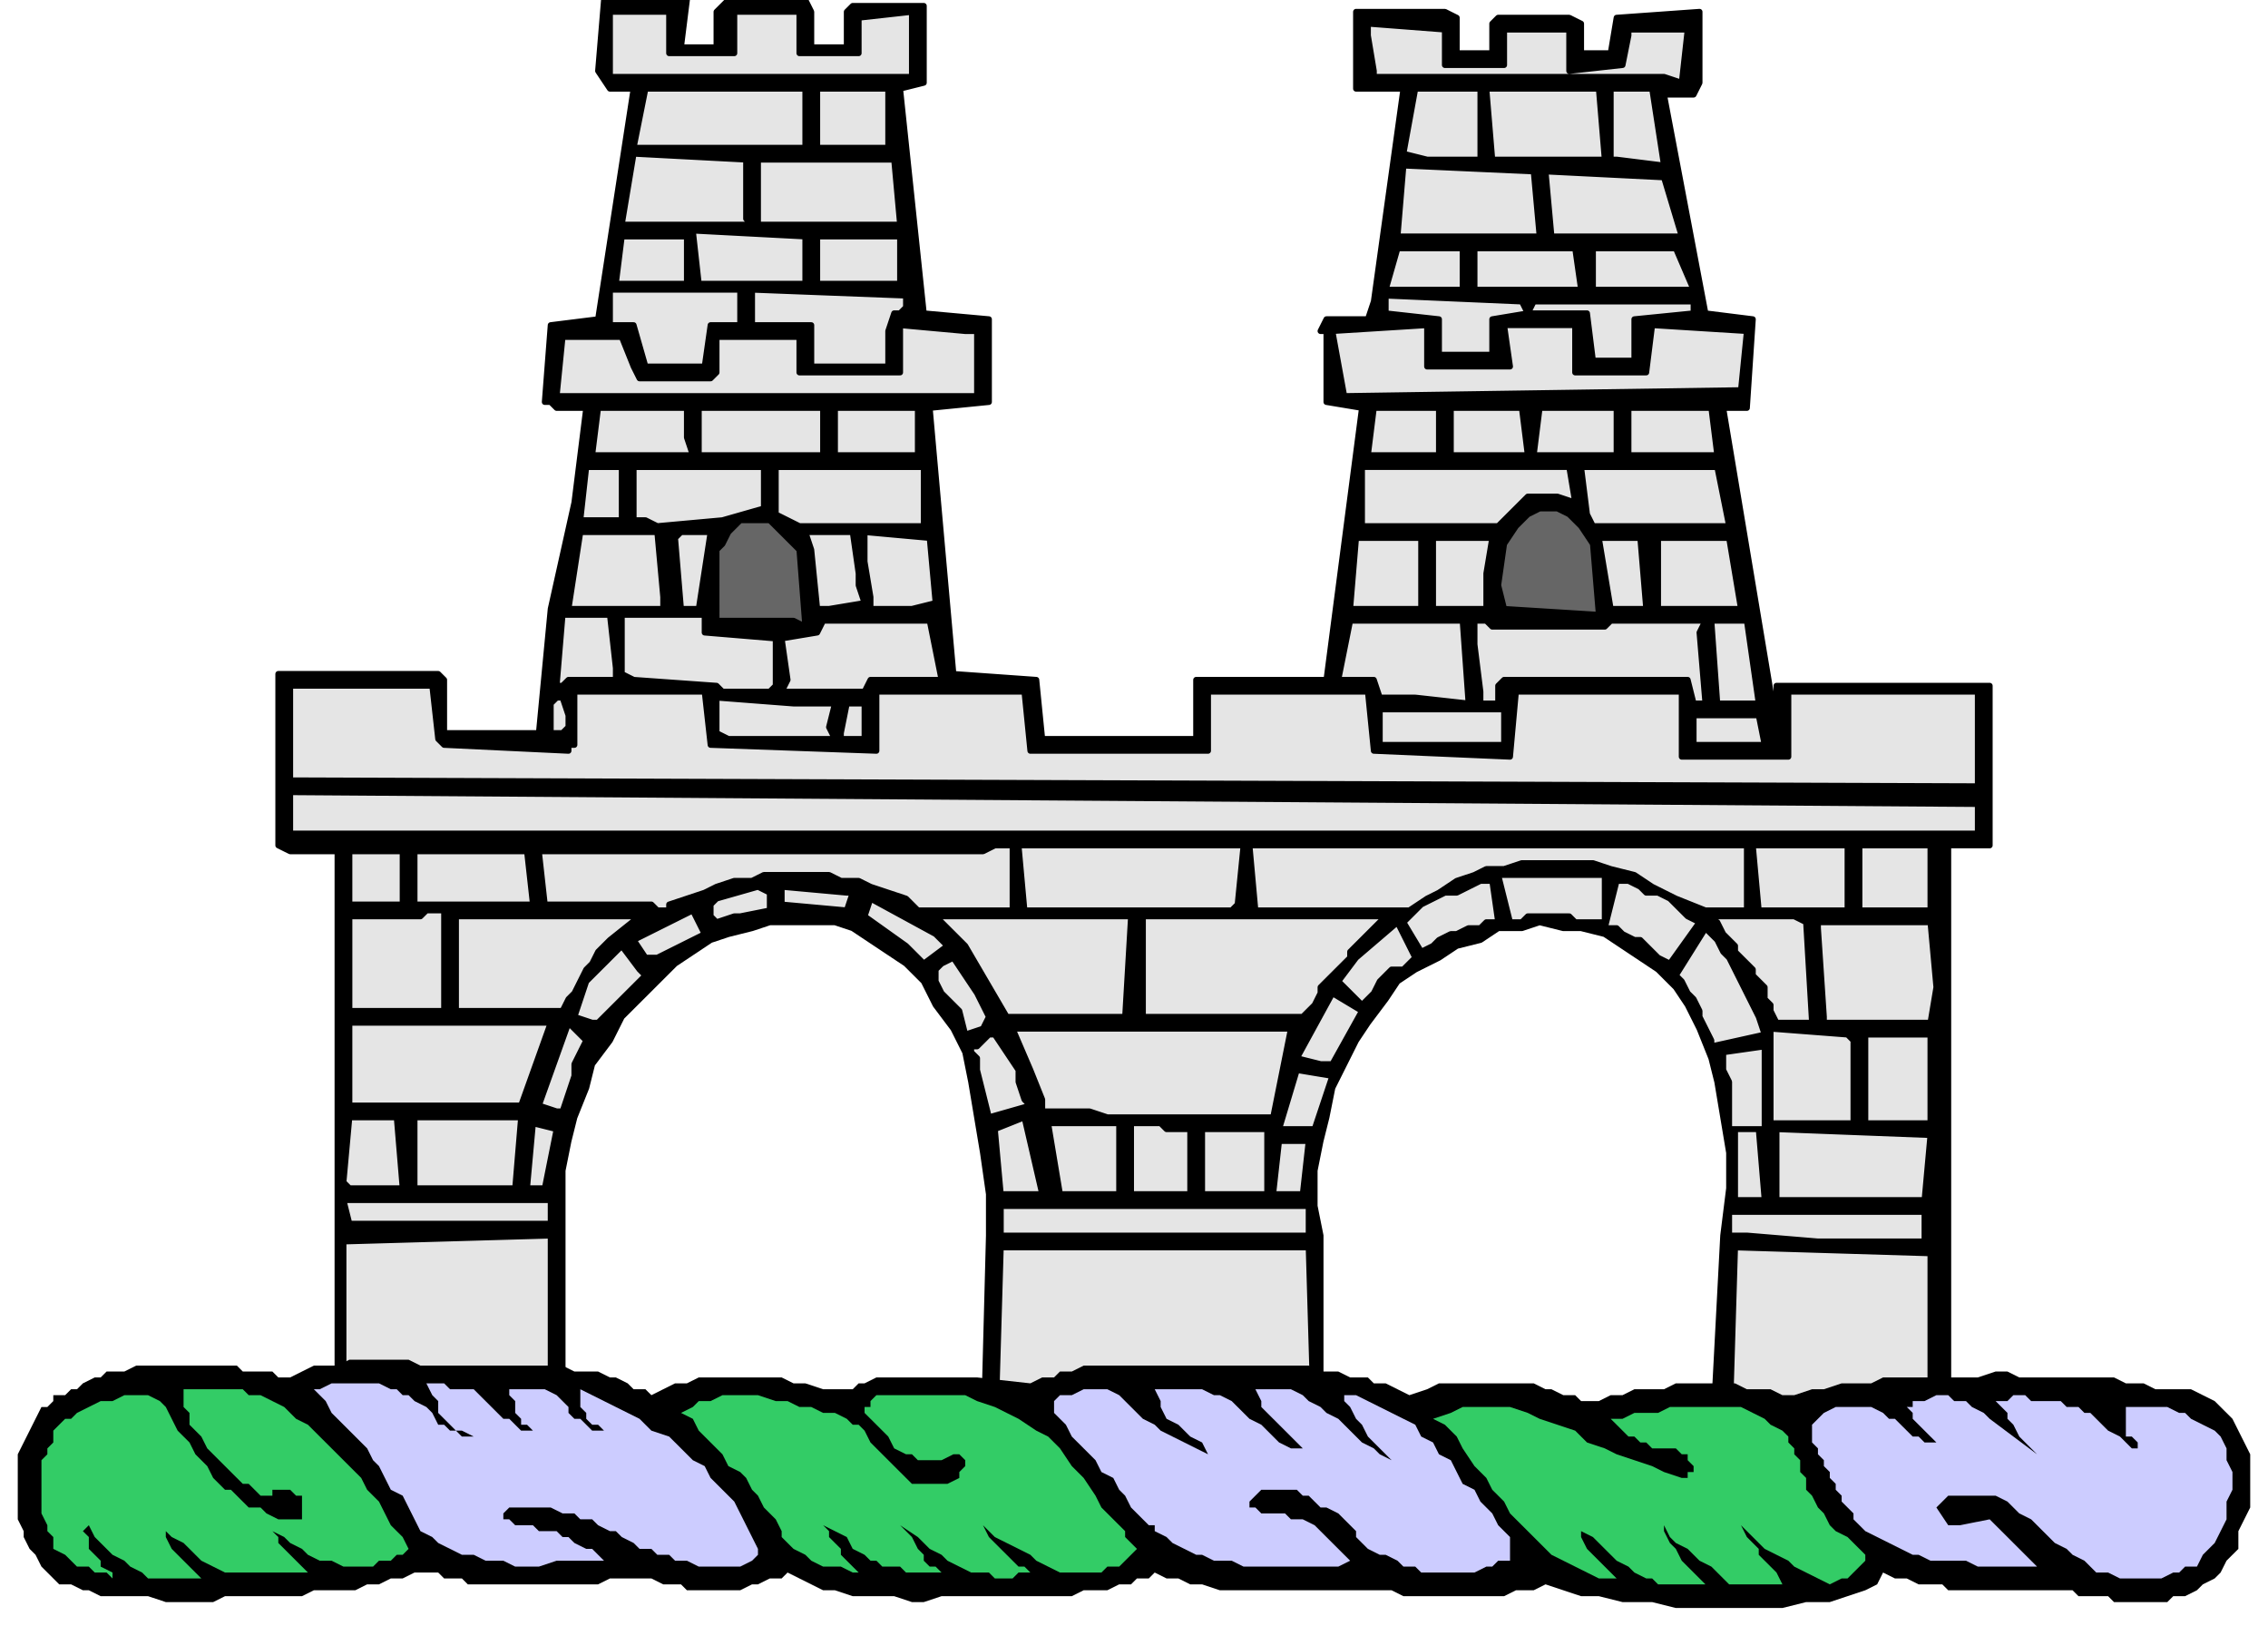
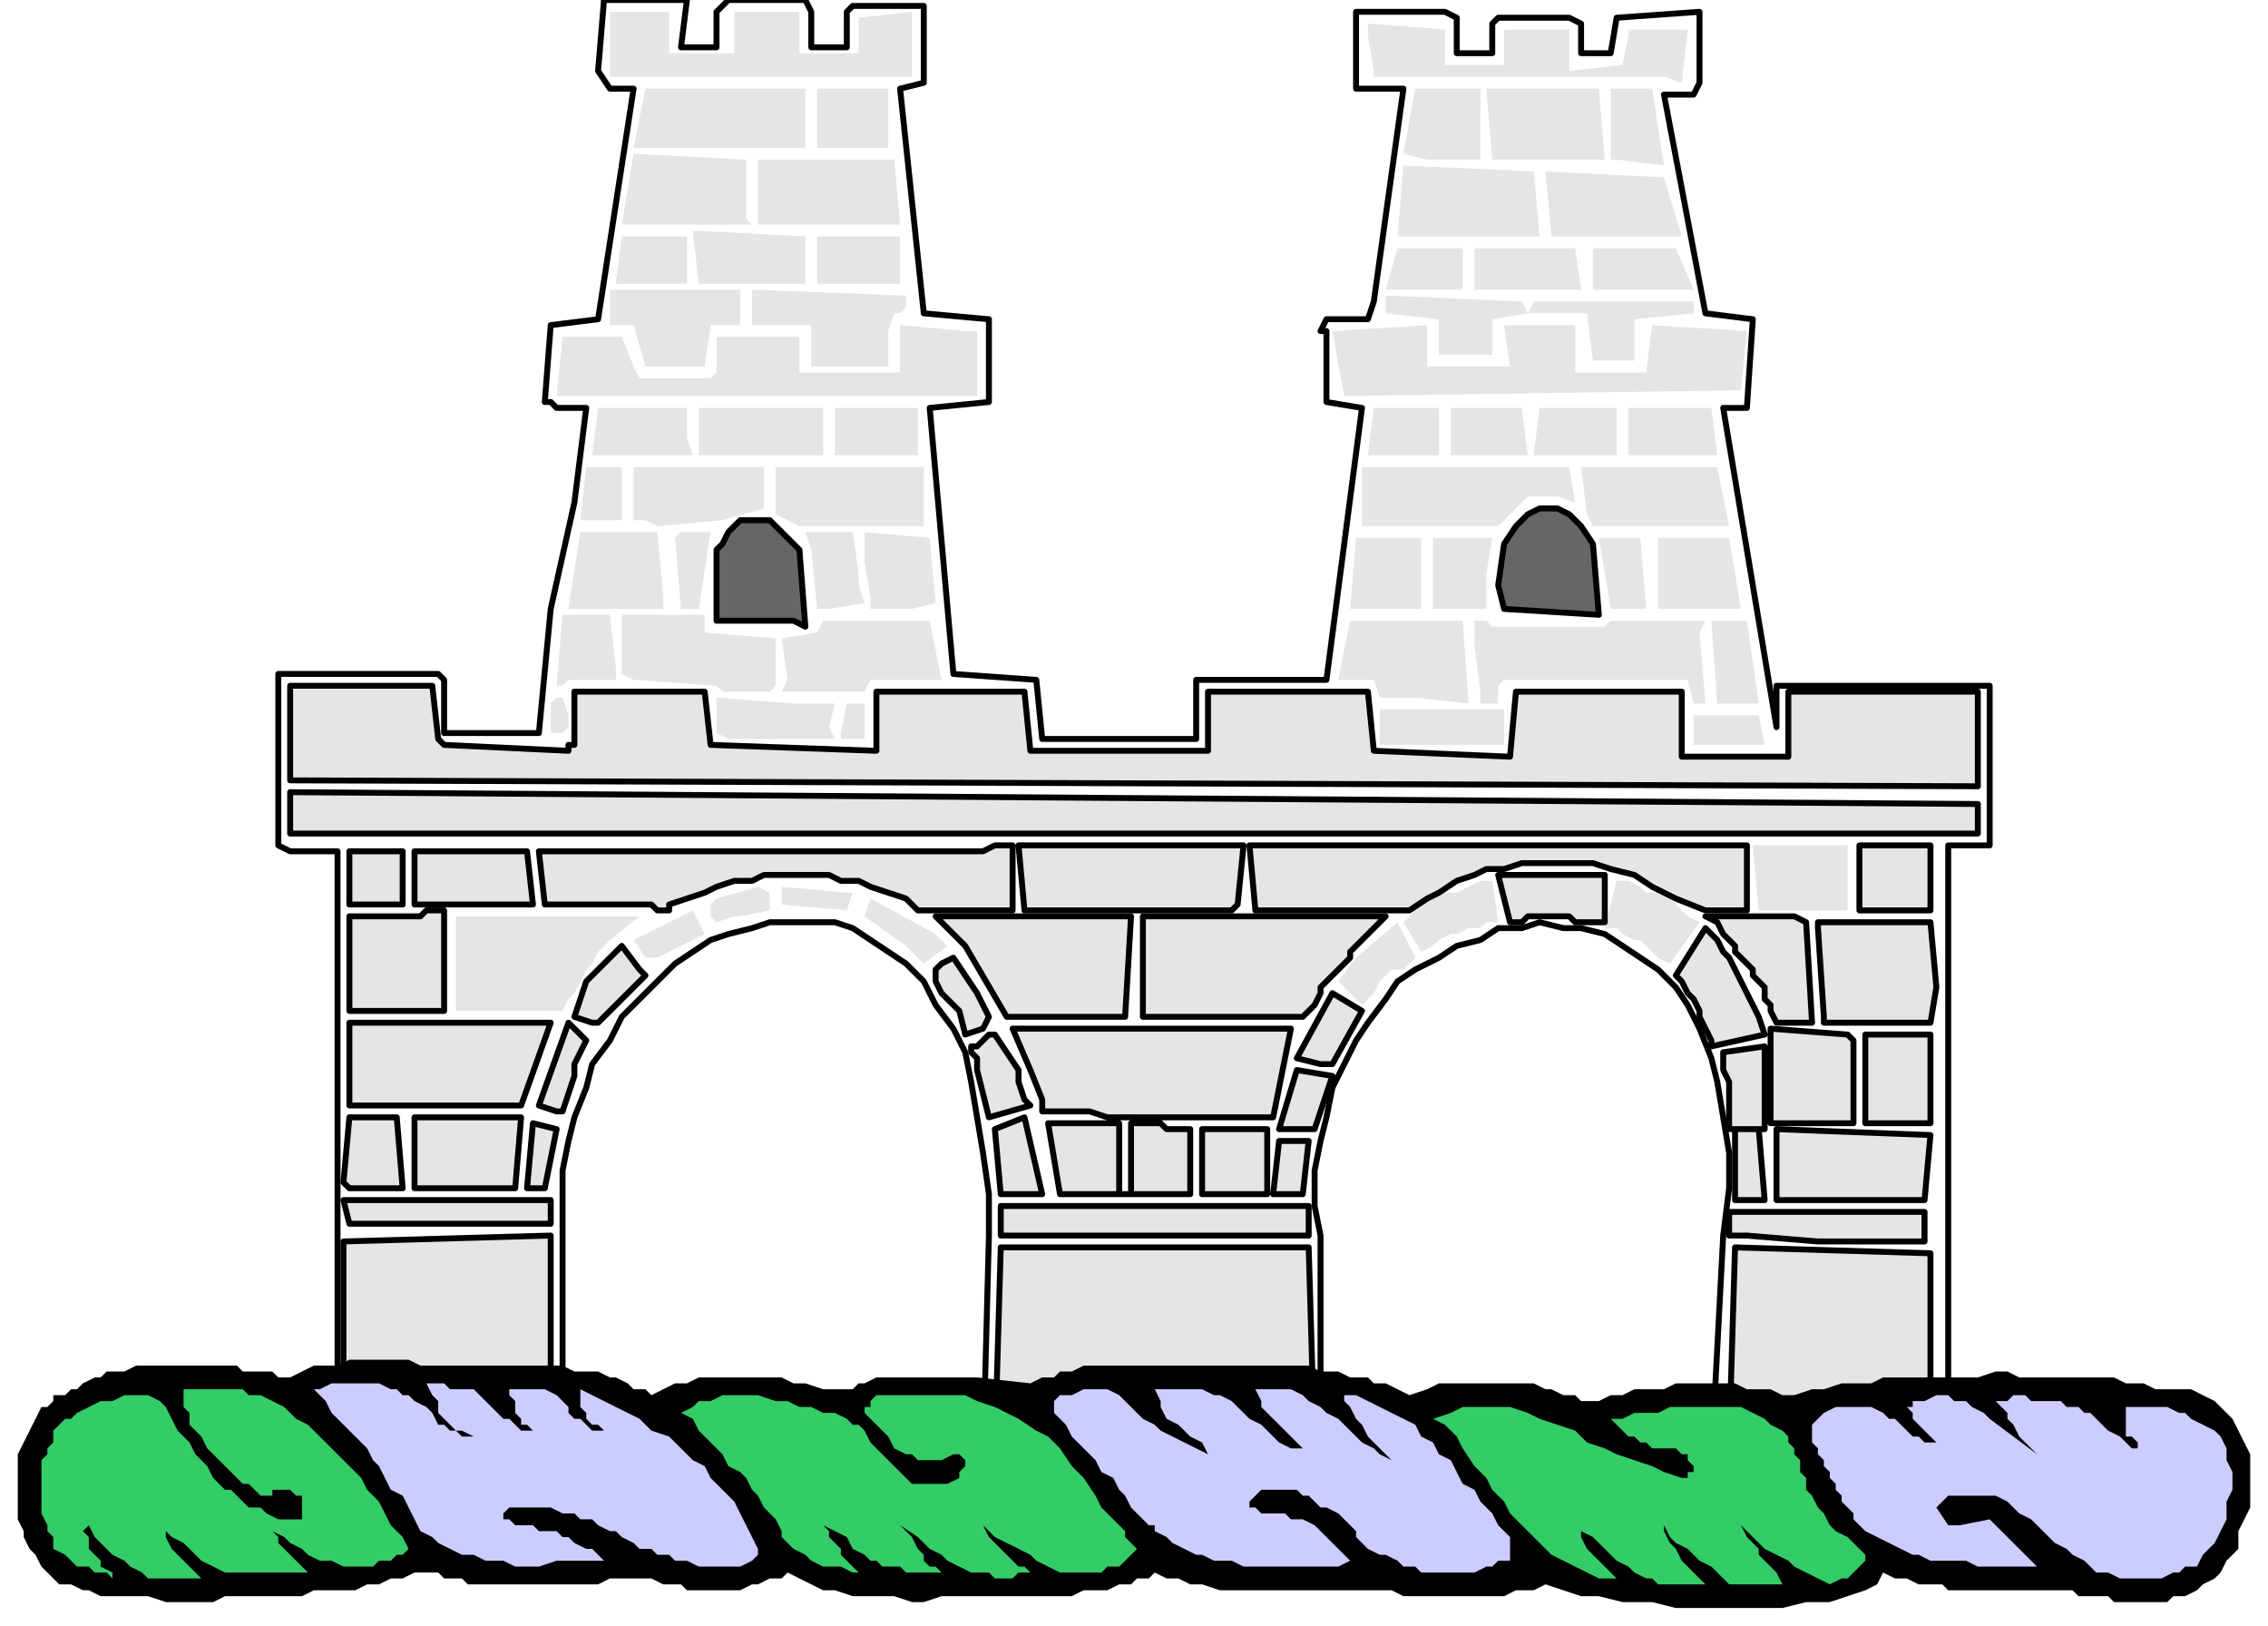
<svg xmlns="http://www.w3.org/2000/svg" fill-rule="evenodd" height="2.861in" preserveAspectRatio="none" stroke-linecap="round" viewBox="0 0 383 275" width="3.992in">
  <style>.pen0{stroke:#000;stroke-width:1;stroke-linejoin:round}.brush1{fill:#000}.pen1{stroke:none}</style>
-   <path class="pen1 brush1" d="M57 211v-67h-8l-2-1v-29h27l1 1v9h16l2-21 4-18 2-16h-5l-1-1h-1l1-13 8-1 6-39h-4l-2-3 1-12h14l-1 8h6V2l2-2h13l1 2v6h6V2l1-1h12v13l-4 1 4 38 11 1v14l-10 1 4 45 14 1 1 10h26v-10h22l6-46-6-1V56h-1l1-2h7l1-3 5-36h-8V2h15l2 1v6h6V4l1-1h12l2 1v5h5l1-6 14-1v12l-1 2h-5l7 37 8 1-1 15h-4l9 54v-7h36v27h-7v104h-40l2-38 1-8v-6l-1-6-1-6-1-4-2-5-2-4-2-3-3-3-3-2-3-2-3-2-4-1h-3l-4-1-3 1h-4l-3 2-4 1-3 2-4 2-3 2-2 3-3 4-2 3-2 4-2 4-1 5-1 4-1 5v6l1 5v38h-57l1-38v-7l-1-7-1-6-1-6-1-5-2-4-3-4-2-4-3-3-3-2-3-2-3-2-3-1h-11l-3 1-4 1-3 1-3 2-3 2-3 3-3 3-3 3-2 4-3 4-1 4-2 5-1 4-1 5v50H59l-2-2v-35z" />
  <path class="pen0" fill="none" d="M57 211v-67h-8l-2-1v-29h27l1 1v9h16l2-21 4-18h0l2-16h-5l-1-1h-1l1-13 8-1 6-39h-4l-2-3 1-12h14l-1 8h6V2l2-2h13l1 2v6h6V2l1-1h12v13l-4 1 4 38 11 1v14l-10 1 4 45 14 1 1 10h26v-10h22l6-46-6-1V56h-1l1-2h7l1-3 5-36h-8V8h0V2h15l2 1v6h6V4l1-1h12l2 1v5h5l1-6 14-1v12l-1 2h-5l7 37 8 1-1 15h-4l9 54v-7h36v27h-7v104h-40l2-38h0l1-8v-6l-1-6-1-6-1-4-2-5-2-4-2-3-3-3-3-2-3-2-3-2-4-1h-3l-4-1-3 1h-4l-3 2-4 1-3 2-4 2-3 2-2 3-3 4-2 3-2 4-2 4-1 5-1 4-1 5v6l1 5v38h-57l1-38h0v-7l-1-7-1-6-1-6-1-5-2-4-3-4-2-4-3-3-3-2-3-2-3-2-3-1h-11l-3 1-4 1-3 1-3 2-3 2-3 3-3 3-3 3-2 4-3 4-1 4-2 5-1 4-1 5v50H59l-2-2v-35" />
  <path class="pen1" d="M58 245v-35l35-1v37l-35-1zm110 0 1-34h52l1 34h-54zm124-1 1-33 33 1v32h-34zm0-35v-4h33v5h-18l-12-1h-3zm-123 0v-5h52v5h-52zm-110-2-1-4h35v4H59zm234-4v-12h4l1 12h-5zm7 0v-12l26 1-1 11h-25zm-83-1h-2l1-9h5l-1 9h-3zm-12 0h-2v-11h11v11h-9zm-36 0-1-11 5-2 3 13h-7zm13 0h-3l-2-12h12v12h2v-12h5l1 1h4v11h-19zm-101-1H70v-12h18l-1 12h-6zm11 0h-3l1-11 4 1-2 10zm-32 0h-1l-1-1 1-11h8l1 12h-8zm157-10h-1l3-10 6 1-3 9h-5zm81 0h-6v-8l-1-2v-3l7-1v14zm1-1v-16l13 1 1 1v14h-14zm16 0v-15h11v15h-11zm-148-1-2-8v-2l-1-1v-1h1l1-1 1-1h1l4 6v2l1 3 1 1-7 2zm10-1h-1v-2l-2-5-3-7h47l-3 15h-28l-3-1h-7zm-83 0-3-1 5-14 1 1 2 2-2 4v2l-2 6h-1zm-6-1H59v-14h34l-5 14zm135-7-4-1 6-11 5 3-5 9h-2zm66-3v-1l-1-2-1-2v-1l-1-2-1-1-1-2-1-1 5-8 2 2 1 2 1 1 1 2 1 2 1 2 1 2 1 2 1 3-9 2zm-126-2-1-4-1-1-2-2-1-2v-2l1-1 2-1 4 6 1 2 1 2-1 2-3 1zm-63-2-3-1 2-6 3-3 1-1 2-2 3 4 1 1-8 8h-1zm208 0v-1l-1-15v-1h19l1 11-1 6h-18zm-8 0-1-2v-1l-1-1v-2l-1-1-1-1v-1l-1-1-1-1-1-1v-1l-1-1-1-1-1-2-2-1h15l2 1 1 17h-6zm-121-1h-9l-7-12-5-5h33l-1 17h-11zm34 0h-20v-17h41l-1 1-1 1-1 1-1 1-1 1-1 1v1l-1 1-1 1-1 1-1 1-1 1v1l-1 2-1 1-1 1h-7zm-145-1h-9v-16h12l1-1h3v17h-7zm11 0h-2v-16h31l-5 4-1 1-1 1-1 2-1 1-1 2-1 2-1 1-1 2H79zm151-1-4-4 3-4 7-6 3 6-1 1-1 1h-2l-1 1-1 1-1 2-1 1-1 1zm-74-7-1-1-2-2-7-5 1-3 11 6 2 2-4 3zm-47-1-2-3 10-5 2 4-8 4h-2zm131-1-3-5 1-1 2-2 2-1 2-1h2l2-1 2-1h2l1 7h-2l-1 1h-2l-2 1h-1l-2 1-1 1-2 1zm42 2-2-1-1-1-1-1-1-1h-1l-2-1-1-1h-2l2-8h2l2 1 1 1h2l2 1 2 2 1 1 2 1-5 7zm-161-7-1-1v-2l1-1 7-2 2 1v3l-5 1h-1l-3 1zm22-2-11-1v-3l11 1h1l-1 3zm168 0h-14l-1-11h16v11h-1zm-93 0h-6l-1-11h84v11h-7l-5-2-4-2-3-2-4-1-3-1h-12l-3 1h-3l-2 1-3 1-3 2-2 1-3 2h-20zm96 0v-11h12v11h-12zm-159 0-2-2-3-1-3-1-2-1h-3l-2-1h-11l-2 1h-3l-3 1-2 1-3 1-3 1v1h-2l-1-1H92l-1-9h75l2-1h3v11h-16zm18 0-1-11h38l-1 10-1 1h-35zm82 2-2-8h18v8h-5l-1-1h-7l-1 1h-2zm-185-3v-9h19l1 9H70zm-11 0v-9h9v9h-9zm-10-12v-7l285 2v5H49zm0-9v-16h24l1 9 1 1 21 1v-1h1v-9h22l1 9 28 1v-10h25l1 10h30v-10h27l1 10 23 1 1-11h28v11h18v-11h32v16l-285-1zm239-6h-2v-5h11l1 5h-10zm-54 0h-1v-6h21v6h-20zm-102-1h-9l-2-1v-6l13 1h7l-1 4 1 2h-9zm10 0v-1l1-5h3v6h-4zm-49-1v-5l1-1h1l1 3v2l-1 1h-2zm193-5-1-4h-31l-1 1v3h-3v-2l-1-8v-4h2l1 1h19l1-1h16l-1 2 1 12h-2zm4 0-1-14h6l2 14h-7zm-51-1h-6l-1-3h-6l2-10h19l1 14-9-1zm-109-1h-8l-1-1-14-1-2-1v-10h14v3l12 1v8l-1 1zm3 0h-1l1-2-1-7 6-1 1-2h18l2 10h-12l-1 2h-13zm-39-1 1-12h8l1 9v2h-8l-1 1h-1zm58-13h-5v-2l-1-6v-5l11 1 1 11-4 1h-2zm76 0 1-12h11v12h-12zm52 0V91h12l2 12h-14zm-140 0h-2l-1-10-1-3h8l1 7v2l1 3-6 1zm102 0V91h10l-1 6v6h-9zm30 0-2-12h7l1 12h-6zm-171 0h-5l2-13h13l1 11v2h-11zm14 0-1-12 1-1h5l-2 13h-3zm132-14h-17V79h35l1 6-3-1h-5l-1 1-1 1-1 1-2 2h-6zm22 0-1-2-1-8h23l2 10h-23zm-134 0-2-1-2-1v-8h25v10h-21zm-36-1h-1l1-9h6v9h-6zm10 0h-2v-9h22v7l-7 2-11 1-2-1zm-9-11 1-8h15v5l1 3h-17zm19 0h-1v-8h21v8h-20zm22 0v-8h14v8h-14zm90 0 1-8h11v8h-12zm16 0h-2v-8h12l1 8h-11zm12 0 1-8h13v8h-14zm16 0v-8h14l1 8h-15zM95 67h-1l1-10h10l2 5 1 2h12l1-1v-6h14v6h17v-8l11 1h2v11H95zm132 0-2-11 16-1v7h14l-1-7h12v8h12l1-8 16 1-1 10-67 1zm-118-5-2-7h-4v-6h22v6h-5l-1 7h-10zm28 0v-7h-10v-6l26 1v2l-1 1h-1l-1 3v6h-13zm132-1-1-8h-10l1-2h27v2l-10 1v7h-7zm-26-1v-6l-9-1v-3l23 1 1 2-6 1v6h-9zm19-11h-13v-7h17l1 7h-5zm7 0v-7h14l3 7h-17zm-24 0h-11l2-7h11v7h-2zm-141-1 1-8h11v8h-12zm14 0-1-9 19 1v8h-18zm20 0v-8h14v8h-14zm124-8-1-11 20 1 3 10h-22zm-26 0 1-12 22 1 1 11h-24zm-96-2h-12V27h23l1 11h-12zm-35 0 2-12 19 1v10l1 1h-22zm168-11h-21l-1-12h19l1 12h1V15h7l2 13-8-1zm-32 0-4-1 2-11h11v12h-9zm-101-2h-2V15h12v10h-10zm-33 0 2-10h27v10h-29zm125-12v-1l-1-6V4l13 1v6h10V5h11v7l9-1 1-5V5h10l-1 9-3-1h-49zm-129 0V2h10v7h11V2h11v7h10V3l9-1v11h-51z" style="fill:#e5e5e5" />
  <path class="pen0" fill="none" d="M58 245v-35l35-1v37l-35-1m110 0 1-34h52l1 34h-54m124-1 1-33 33 1v32h-34m0-35v-4h33v5h-18l-12-1h-3m-123 0v-5h52v5h-52m-110-2-1-4h35v4H59h0m234-4v-12h4l1 12h-5m7 0v-12l26 1-1 11h-25m-83-1h-2l1-9h5l-1 9h-3m-12 0h-2v-11h11v11h-9m-36 0-1-11 5-2 3 13h-7m13 0h-3l-2-12h12v12h2v-12h5l1 1h4v11h-19m-101-1H70v-12h18l-1 12h-6m11 0h-3l1-11 4 1-2 10m-32 0h-1l-1-1 1-11h8l1 12h-8m157-10h-1l3-10 6 1-3 9h-5m81 0h-6 0v-8l-1-2v-3h0l7-1v14m1-1v-16l13 1 1 1v14h-14m16 0h0v-15h11v8h0v7h-11m-148-1-2-8v-2l-1-1v-1h1l1-1 1-1h1l4 6v2l1 3 1 1-7 2m10-1h-1v-2l-2-5-3-7h47l-3 15h0-28l-3-1h-7m-83 0-3-1 5-14 1 1 2 2-2 4v2l-2 6h-1m-6-1H59v-14h34l-5 14m135-7-4-1 6-11 5 3-5 9h-2m66-3h0v-1l-1-2-1-2v-1l-1-2-1-1-1-2-1-1 5-8h0l2 2 1 2 1 1 1 2 1 2 1 2 1 2 1 2 1 3-9 2m-126-2-1-4-1-1-2-2-1-2v-2l1-1 2-1 4 6 1 2 1 2h0l-1 2-3 1m-63-2-3-1 2-6 3-3 1-1 2-2 3 4 1 1-8 8h-1m208 0v-1l-1-15v-1h19l1 11-1 6h-18m-8 0h0l-1-2v-1l-1-1v-2l-1-1-1-1v-1l-1-1-1-1-1-1v-1l-1-1-1-1-1-2-2-1h15l2 1 1 17h-6m-121-1h-9l-7-12-5-5h33l-1 17h-11m34 0h-20v-17h41l-1 1-1 1-1 1-1 1-1 1-1 1v1l-1 1-1 1-1 1-1 1-1 1v1l-1 2-1 1-1 1h-7m-145-1h-9v-16h12l1-1h3v17h-7" />
-   <path class="pen0" fill="none" d="M79 171h-2v-16h31l-5 4h0l-1 1-1 1-1 2-1 1-1 2-1 2-1 1-1 2H79h0m151-1-4-4 3-4 7-6 3 6h0l-1 1-1 1h-2l-1 1-1 1-1 2-1 1-1 1m-74-7-1-1-2-2-7-5 1-3 11 6 2 2-4 3m-47-1h0l-2-3 10-5 2 4-8 4h-2m131-1-3-5h0l1-1 2-2 2-1 2-1h2l2-1 2-1h2l1 7h0-2l-1 1h-2l-2 1h-1l-2 1-1 1-2 1m42 2h0l-2-1-1-1-1-1-1-1h-1l-2-1-1-1h-2l2-8h2l2 1 1 1h2l2 1 2 2 1 1 2 1-5 7m-161-7-1-1v-2l1-1 7-2 2 1v3l-5 1h-1l-3 1m22-2-11-1v-3l11 1h1l-1 3m168 0h-14l-1-11h16v11h-1" />
  <path class="pen0" fill="none" d="M218 154h-6l-1-11h84v11h-7 0l-5-2-4-2-3-2-4-1-3-1h-12l-3 1h-3l-2 1-3 1-3 2-2 1-3 2h-20m96 0v-11h12v11h-12m-159 0h0l-2-2-3-1-3-1-2-1h-3l-2-1h-11l-2 1h-3l-3 1-2 1-3 1-3 1h0v1h-2l-1-1H92l-1-9h75l2-1h3v11h-16m18 0-1-11h38l-1 10-1 1h-35" />
  <path class="pen0" fill="none" d="m255 156-2-8h18v8h0-5l-1-1h-7l-1 1h-2 0m-185-3v-9h19l1 9H70m-11 0v-9h9v9h-9m-10-12v-7l285 2v5H49m0-9v-16h24l1 9 1 1 21 1v-1h1v-9h22l1 9 28 1v-10h25l1 10h30v-10h27l1 10 23 1 1-11h28v11h18v-11h32v16l-285-1" />
-   <path class="pen0" fill="none" d="M288 126h-2v-5h11l1 5h-10m-54 0h-1v-6h21v6h-20m-102-1h-9l-2-1v-6l13 1h7l-1 4 1 2h-9m10 0v-1l1-5h3v6h-4m-49-1v-5l1-1h1l1 3v2l-1 1h-2m193-5h0l-1-4h-31l-1 1v3h-3v-2l-1-8v-4h2l1 1h19l1-1h16l-1 2 1 12h-2m4 0-1-14h6l2 14h-7m-51-1h-6l-1-3h-6l2-10h19l1 14-9-1m-109-1h-8l-1-1-14-1-2-1v-10h14v3l12 1v8l-1 1m3 0h-1l1-2-1-7 6-1 1-2h18l2 10h-12l-1 2h-13m-39-1 1-12h8l1 9v2h-8l-1 1h-1m58-13h-5v-2l-1-6v-5l11 1 1 11-4 1h-2m76 0 1-12h11v12h-12m52 0V91h12l2 12h-14m-140 0h-2l-1-10-1-3h8l1 7v2l1 3-6 1m102 0V91h10l-1 6v6h-9m30 0-2-12h7l1 12h-6m-171 0h-5l2-13h13l1 11v2h-11m14 0-1-12 1-1h5l-2 13h-3m132-14h-17V79h35l1 6h0l-3-1h-5l-1 1-1 1-1 1-2 2h-6m22 0-1-2-1-8h23l2 10h-23m-134 0-2-1-2-1v-8h25v10h-21m-36-1h-1l1-9h6v9h-6m10 0h-2v-9h22v7l-7 2-11 1-2-1m-9-11 1-8h15v5l1 3h-17m19 0h-1v-8h21v8h-20m22 0v-8h14v8h-14m90 0 1-8h11v8h0-12m16 0h-2v-8h12l1 8h-11m12 0 1-8h13v8h-14m16 0v-8h14l1 8h-15M95 67h-1l1-10h10l2 5 1 2h12l1-1v-6h14v6h17v-8l11 1h2v11H95m132 0-2-11 16-1v7h14l-1-7h12v8h12l1-8 16 1-1 10-67 1" />
-   <path class="pen0" fill="none" d="m109 62-2-7h-4v-6h22v6h-5l-1 7h-10m28 0v-7h-10v-6l26 1v2l-1 1h-1l-1 3v6h-13m132-1-1-8h-10l1-2h27v2l-10 1v7h-7m-26-1v-6l-9-1v-3l23 1 1 2-6 1v6h-9m19-11h-13v-7h17l1 7h-5m7 0v-7h14l3 7h-17m-24 0h-11l2-7h11v7h-2m-141-1 1-8h11v8h-12m14 0-1-9 19 1v8h-18m20 0v-8h14v8h-14m124-8-1-11 20 1 3 10h-22m-26 0 1-12 22 1 1 11h-24m-96-2h-12V27h23l1 11h-12m-35 0 2-12 19 1h0v10l1 1h0-22m168-11h-21l-1-12h19l1 12h1V15h7l2 13-8-1m-32 0-4-1 2-11h11v12h-9m-101-2h-2V15h12v10h-10m-33 0 2-10h27v10h-29m125-12v-1l-1-6V4l13 1v5h0v1h10V5h11v7l9-1 1-5V5h10l-1 9-3-1h-49m-129 0V2h10v7h11V2h11v7h10V3l9-1v11h-51" />
  <path class="pen1" d="m254 103-1-4 1-7 2-3 2-2 2-1h3l2 1 2 2 2 3 1 12-16-1zm-133 2V93l1-1 1-2 1-1 1-1h5l1 1 4 4 1 13-2-1h-13z" style="fill:#666" />
  <path class="pen0" fill="none" d="m254 103-1-4 1-7h0l2-3 2-2 2-1h3l2 1 2 2 2 3 1 12-16-1m-133 2h0V93l1-1 1-2h0l1-1 1-1h5l1 1 4 4 1 13h0l-2-1h-13" />
  <path class="pen1 brush1" d="m8 266-1-1-1-2-1-1-1-2v-1l-1-2v-11l1-2 1-2 1-2 1-2h1l1-1v-1h2l1-1h1l1-1 2-1h1l1-1h3l2-1h17l1 1h5l1 1h2l2-1 2-1h4l2-1h10l2 1h24l2 1h4l2 1h1l2 1 1 1h2l1 1 2-1 2-1h2l2-1h14l2 1h2l3 1h5l1-1h1l2-1h17l9 1 2-1h2l1-1h2l2-1h38l2 1h3l2 1h3l1 1h2l2 1 2 1 3-1 2-1h16l2 1h1l2 1h2l1 1h3l2-1h2l2-1h5l2-1h10l2 1h4l2 1h2l3-1h2l3-1h5l2-1h16l3-1h2l2 1h16l2 1h3l2 1h6l2 1 2 1 2 2 1 1 1 2 1 2 1 2v9l-1 2-1 2v3l-2 2-1 2-1 1-2 1-1 1-2 1h-2l-1 1h-9l-1-1h-5l-1-1h-21l-1-1h-4l-2-1h-2l-2-1-1 2-2 1-3 1-3 1h-4l-4 1h-18l-4-1h-5l-4-1h-3l-3-1-3-1-2 1h-3l-2 1h-17l-2-1h-29l-3-1h-2l-2-1h-2l-2-1-1 1h-2l-1 1h-2l-2 1h-4l-2 1h-22l-3 1h-2l-3-1h-7l-3-1h-2l-2-1-2-1-2-1-1 1h-2l-2 1h-1l-2 1h-9l-1-1h-3l-2-1h-7l-2 1H79l-1-1h-3l-1-1h-4l-2 1h-2l-2 1h-2l-2 1h-7l-2 1H38l-2 1h-8l-3-1h-8l-2-1h-1l-2-1h-2l-1-1-1-1z" />
  <path class="pen1" d="m292 268-2-2-1-1-2-1-1-1-1-1-2-1-1-1-1-2v1l1 2 1 1 1 2 1 1 1 1 1 1 1 1h-8l-1-1h-1l-2-1-1-1-2-1-1-1-2-2-1-1-2-1-1-2 1 2v1l1 2 1 1 1 1 1 1 1 1 1 1h-3l-2-1-2-1-2-1-2-1-2-2-2-2-1-1-2-2-1-2-2-2-1-2-2-2-2-3-1-2-2-2-2-1 3-1 2-1h8l3 1 2 1 3 1 3 1 2 2 3 1 2 1 3 1 3 1 2 1 3 1h1v-1h1v-1l-1-1v-1h-1l-1-1h-4l-1-1h-1l-1-1h-1l-1-1-1-1-1-1h2l2-1h4l2-1h12l2 1 2 1 1 1 2 1 1 1v1l1 1v1l1 1v2l1 1v2l1 1 1 2 1 1 1 2 1 1 2 1 2 2 1 1v1l-1 1-1 1-1 1h-1l-2 1-2-1-2-1-2-1-1-1-2-1-2-1-2-2-2-2 1 2 1 1 1 1v1l1 1 1 1 1 1 1 2h-9zm-125-2h-3l-2-1-2-1-1-1-2-1-2-2-3-2 2 2 1 2 1 1v1l1 1h1l1 1 1 1-1-1h-6l-1-1h-3l-1-1h-1l-1-1-2-1-1-2-2-1-2-1 1 1v1l1 1 1 1v1l1 1 1 1 1 1h-1l-2-1h-3l-2-1-1-1-2-1-1-1-1-1v-1l-1-2-1-1-1-1-1-2-1-1-1-2-1-1-2-1-1-2-1-1-2-2-1-1-1-2-2-1 2-1 1-1h2l2-1h6l3 1h2l2 1h2l2 1h2l2 1 1 1h1l1 1 1 2 1 1 1 1 1 1 1 1 1 1 1 1 1 1h6l2-1v-1l1-1v-1l-1-1h-1l-2 1h-4l-1-1h-1l-2-1-1-2-1-1-1-1-2-2v-1h1v-1l1-1h15l2 1 3 1 2 1 2 1 3 2 2 1 2 2 2 3 2 2 2 3 1 2 1 1 1 1 1 1 1 1v1l1 1 1 1-1 1-1 1-1 1h-2l-1 1h-7l-2-1-2-1-1-1-2-1-2-1-2-1-2-2 1 2 1 1 1 1 1 1 1 1 1 1h1l1 1h-2l-1 1h-3l-1-1zM9 260l-1-1v-1l-1-2v-9l1-1v-1l1-1v-2l1-1 1-1h1l1-1 2-1 2-1h2l2-1h4l2 1 1 1 1 2 1 2 2 2 1 2 2 2 1 2 2 2h1l1 1 1 1 1 1h2l1 1 2 1h4v-4h-1l-1-1h-3v1h-2l-1-1-1-1h-1l-1-1-1-1-1-1-1-1-1-1-1-1-1-2-1-1-1-1v-2l-1-1v-3h10l1 1h2l2 1 2 1 2 2 2 1 2 2 2 2 1 1 2 2 2 2 1 2 2 2 1 2 1 2 2 2 1 2-1 1h-1l-1 1h-2l-1 1h-5l-2-1h-2l-2-1-1-1-2-1-1-1-2-1 1 1v1l1 1 1 1 1 1 1 1 1 1H38l-2-1-2-1-1-1-2-2-2-1-2-2 1 1v1l1 2 1 1 1 1 1 1 1 1 1 1h-9l-1-1-2-1-1-1-2-1-2-2-1-1-1-2-1 1 1 1v2l1 1 1 1v1l2 1v1l-1-1h-2l-1-1h-2l-1-1-1-1-2-1v-2z" style="fill:#3c6" />
  <path class="pen1" d="m354 266-1-1-1-1-2-1-1-1-2-1-1-1-2-2-1-1-2-1-1-1-1-1-2-1h-8l-2 2 2 3h2l5-1 8 8h-10l-2-1h-6l-2-1h-1l-2-1-2-1-2-1-2-1-1-1-1-1v-1l-1-1-1-1v-1l-1-1v-1l-1-1v-1l-1-1v-1l-1-1v-1l-1-1v-3l1-1 1-1 2-1h6l2 1 1 1h1l1 1 1 1 1 1h1l1 1h2l-1-1-1-1-1-1-1-1v-1l-1-1h1v-1h2l2-1h2l1 1h2l1 1 2 1 1 1 8 6-1-1-1-1-1-1-1-2-1-1v-1l-1-1-1-1h2l1-1h2l1 1h5l1 1h2l1 1h1l1 1 1 1 1 1 2 1 1 1 1 1h2l1 1-1-1h-1v-1l-1-1h-1v-5h7l2 1h1l1 1 2 1 2 1 1 1 1 2v2l1 2v3l-1 2v3l-1 2-1 2-1 1-1 1-1 2h-2l-1 1h-1l-2 1h-7l-2-1h-2zm-123-4-1-1-1-1v-1l-1-1-1-1-1-1-2-1h-1l-1-1-1-1h-1l-1-1h-6l-1 1-1 1v1h1l1 1h4l1 1h2l2 1 1 1 1 1 1 1 1 1 1 1 1 1-2 1h-16l-2-1h-3l-2-1h-1l-2-1-2-1-1-1-2-1v-1h-1l-1-1-1-1-1-1-1-2-1-1-1-2-2-1-1-2-1-1-2-2-1-1-1-2-1-1-1-1v-2l1-1h2l2-1h4l2 1 1 1 2 2 1 1 2 1 1 1 2 1 2 1 2 1 2 1-1-2-2-1-1-1-1-1-2-1-1-2v-1l-1-2h8l2 1h1l2 1 2 2 1 1 2 1 2 2 1 1 2 1h2l1 1-1-1-1-1-2-2-1-1-1-1-2-2v-1l-1-2h6l2 1 1 1 2 1 1 1 2 1 1 1 1 1 1 1 1 1 2 1 1 1 2 1-2-2-1-1-1-1-1-2-1-1-1-2-1-1v-1h2l2 1 2 1 2 1 2 1 2 1 1 2 2 1 1 2 2 1 1 2 1 2 2 1 1 2 2 2 1 2 1 1 1 1v4h-2l-1 1h-1l-2 1h-9l-1-1h-2l-1-1-2-1h-1l-2-1zm-113 3-2-1h-2l-1-1h-2l-1-1h-2l-1-1-2-1-1-1h-1l-2-1-1-1h-2l-1-1h-2l-2-1h-7l-1 1v1h1l1 1h3l1 1h3l1 1h1l1 1 2 1h1l1 1 1 1h-8l-3 1h-4l-2-1h-3l-2-1h-2l-2-1-2-1-1-1-2-1-1-2-1-2-1-2-2-1-1-2-1-2-1-1-1-2-1-1-1-1-2-2-1-1-1-1-1-2-1-1-1-1h1l2-1h8l2 1h1l1 1h1l1 1 2 1 1 1 1 2h1l1 1h1l1 1h2l-2-1h-1l-1-1-1-1-1-1v-2l-1-1-1-2h3l1 1h4l1 1 1 1 1 1 2 2h1l1 1 1 1h2l1 1-1-1-1-1h-1v-1l-1-1v-2l-1-1v-1h6l2 1 1 1 1 1v1l1 1h1l1 1 1 1h2l1 1-1-1-1-1h-1l-1-1v-1l-1-1v-3l2 1 2 1 2 1 2 1 2 1 2 2 3 1 2 2 2 2 2 1 1 2 2 2 2 2 1 2 1 2 1 2 1 2v1l-1 1-2 1h-7z" style="fill:#ccf" />
</svg>